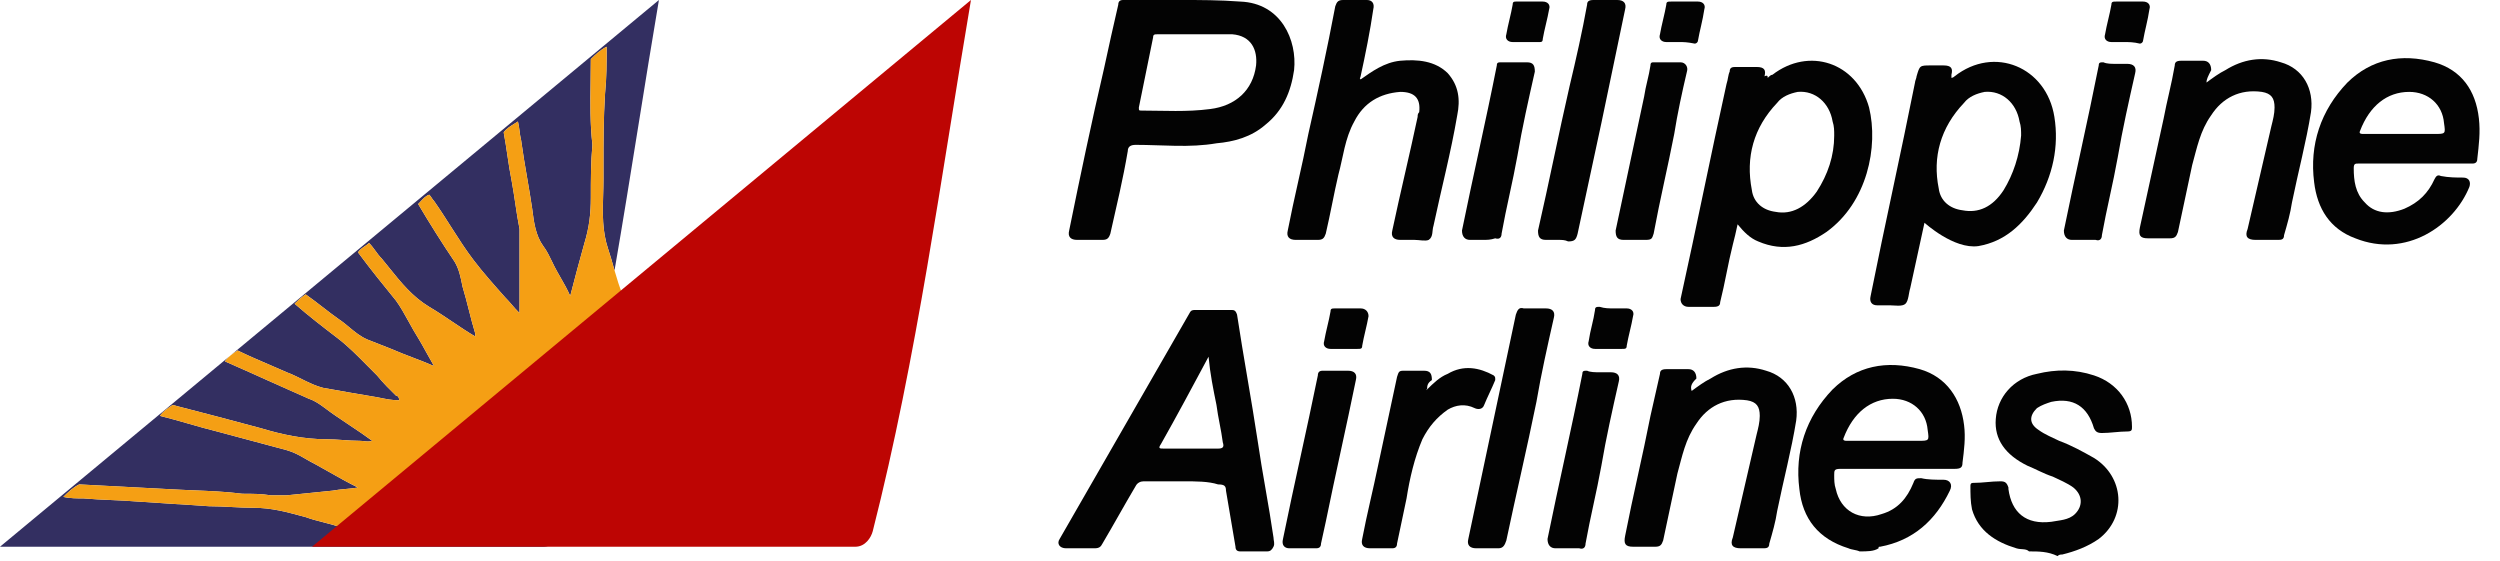
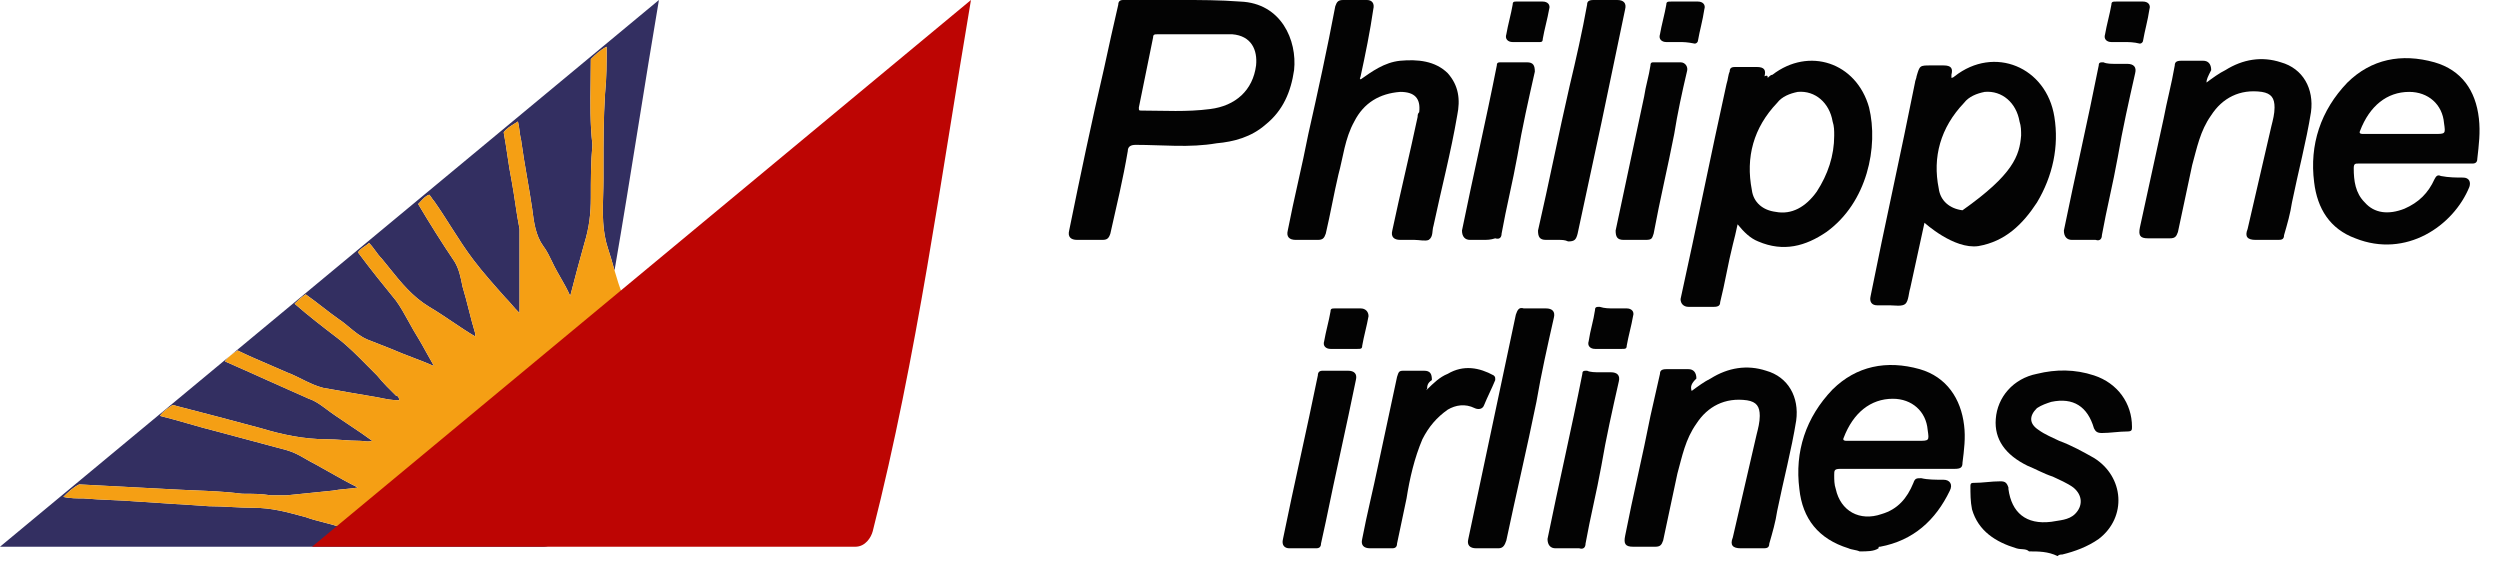
<svg xmlns="http://www.w3.org/2000/svg" width="107" height="24" viewBox="0 0 107 24" fill="none">
  <path d="M23.999 22.733C23.931 23 23.684 23.4 23.253 23.4H0L9.824 15.248C9.75 15.313 9.683 15.384 9.627 15.467C10.237 15.733 10.83 16 11.423 16.267C12.016 16.533 12.61 16.8 13.22 17.067C13.497 17.157 13.742 17.341 13.999 17.533C14.12 17.623 14.242 17.715 14.372 17.8C14.563 17.934 14.766 18.069 14.975 18.207C15.284 18.413 15.608 18.628 15.931 18.867C15.799 18.91 15.694 18.897 15.582 18.882C15.522 18.875 15.46 18.867 15.389 18.867C15.152 18.867 14.914 18.85 14.677 18.833C14.44 18.817 14.203 18.8 13.965 18.8C13.016 18.8 12.067 18.6 11.186 18.333C9.966 18 8.677 17.667 7.389 17.333C7.186 17.467 6.983 17.6 6.847 17.8C7.254 17.9 7.661 18.017 8.067 18.133C8.474 18.25 8.881 18.367 9.288 18.467C9.796 18.6 10.288 18.733 10.779 18.867C11.271 19 11.762 19.133 12.271 19.267C12.587 19.356 12.843 19.504 13.099 19.652C13.227 19.726 13.355 19.8 13.491 19.867C13.694 19.978 13.89 20.089 14.086 20.2C14.477 20.422 14.869 20.644 15.321 20.867C15.128 20.898 14.95 20.915 14.78 20.931C14.592 20.948 14.414 20.965 14.236 21C13.898 21.033 13.575 21.067 13.254 21.1C12.931 21.133 12.61 21.167 12.271 21.2H11.593C11.186 21.133 10.779 21.133 10.372 21.133C9.69 21.044 8.977 21.014 8.253 20.985C7.899 20.97 7.543 20.955 7.186 20.933C6.542 20.9 5.915 20.867 5.288 20.833C4.661 20.8 4.034 20.767 3.39 20.733C3.118 20.867 2.915 21.067 2.712 21.267C2.983 21.333 3.322 21.333 3.593 21.333C3.974 21.367 4.356 21.384 4.746 21.401C5.119 21.417 5.5 21.434 5.898 21.467L8.949 21.667C9.254 21.667 9.576 21.683 9.898 21.7C10.22 21.717 10.542 21.733 10.847 21.733C11.602 21.733 12.24 21.906 12.924 22.09C12.977 22.105 13.03 22.119 13.084 22.133C13.339 22.227 13.594 22.292 13.841 22.355C14.121 22.425 14.392 22.494 14.643 22.6C14.779 22.467 14.931 22.35 15.084 22.233C15.236 22.117 15.389 22 15.525 21.867C16.44 21.1 17.355 20.35 18.27 19.6C19.185 18.85 20.101 18.1 21.016 17.333C22.236 16.267 23.524 15.2 24.812 14.133C25.117 13.867 25.422 13.617 25.727 13.367C25.829 13.284 25.93 13.201 26.031 13.117C25.454 16.345 24.806 19.558 23.999 22.733Z" fill="#332F61" />
  <path d="M26.302 11.574C26.658 9.511 26.99 7.443 27.322 5.377C27.61 3.582 27.899 1.788 28.202 0L9.881 15.201C9.972 15.129 10.07 15.065 10.169 15C10.602 15.213 11.036 15.399 11.487 15.592C11.742 15.702 12.002 15.813 12.271 15.933C12.497 16.017 12.711 16.123 12.923 16.229C13.22 16.377 13.514 16.522 13.83 16.6C14.575 16.733 15.321 16.867 16.135 17C16.184 17.01 16.232 17.02 16.279 17.029C16.554 17.085 16.794 17.133 17.084 17.133C17.084 17 17.016 16.933 16.948 16.933C16.677 16.667 16.406 16.4 16.135 16.067C16 15.934 15.866 15.798 15.73 15.661C15.319 15.244 14.899 14.818 14.44 14.467C13.83 14 13.22 13.533 12.61 13C12.745 12.867 12.881 12.733 13.084 12.6C13.321 12.767 13.559 12.95 13.796 13.133C14.033 13.317 14.27 13.5 14.508 13.667C14.661 13.767 14.805 13.887 14.95 14.008C15.19 14.207 15.433 14.409 15.728 14.533L16.745 14.933C17.05 15.067 17.355 15.183 17.66 15.3C17.965 15.417 18.27 15.533 18.575 15.667C18.451 15.453 18.341 15.253 18.238 15.067C18.117 14.847 18.007 14.647 17.897 14.467C17.753 14.24 17.621 14.001 17.491 13.766C17.316 13.447 17.143 13.135 16.948 12.867C16.406 12.2 15.864 11.533 15.321 10.8C15.405 10.677 15.514 10.604 15.617 10.536C15.681 10.493 15.743 10.451 15.796 10.4C15.897 10.5 15.982 10.617 16.067 10.733C16.152 10.85 16.236 10.967 16.338 11.067C16.448 11.199 16.555 11.333 16.663 11.467C17.154 12.079 17.649 12.696 18.372 13.133C18.711 13.333 19.033 13.55 19.355 13.767C19.677 13.983 19.999 14.2 20.338 14.4V14.267C20.236 13.933 20.151 13.6 20.067 13.267C19.982 12.933 19.897 12.6 19.796 12.267C19.79 12.239 19.784 12.211 19.779 12.183C19.716 11.868 19.643 11.506 19.456 11.2C18.914 10.4 18.372 9.533 17.897 8.733C17.93 8.701 17.963 8.665 17.997 8.627C18.103 8.511 18.218 8.384 18.372 8.333C18.406 8.367 18.44 8.417 18.474 8.467C18.507 8.517 18.541 8.567 18.575 8.6C18.839 8.975 19.078 9.349 19.312 9.719C19.621 10.204 19.924 10.679 20.27 11.133C20.677 11.667 21.151 12.2 21.626 12.733C21.72 12.826 21.8 12.919 21.886 13.018C21.984 13.133 22.091 13.257 22.236 13.4V9.8C22.163 9.44 22.11 9.081 22.055 8.711C22.008 8.395 21.959 8.071 21.897 7.733C21.824 7.374 21.77 7.014 21.716 6.644C21.669 6.328 21.621 6.004 21.558 5.667C21.664 5.51 21.854 5.394 22.028 5.287C22.077 5.258 22.124 5.229 22.168 5.2C22.202 5.333 22.219 5.467 22.236 5.6C22.253 5.733 22.27 5.867 22.304 6C22.378 6.546 22.472 7.093 22.565 7.628C22.641 8.073 22.717 8.51 22.778 8.933C22.78 8.949 22.782 8.964 22.784 8.979C22.85 9.501 22.924 10.08 23.253 10.533C23.407 10.735 23.522 10.976 23.628 11.196C23.662 11.267 23.695 11.335 23.727 11.4C23.807 11.556 23.896 11.712 23.988 11.872C24.132 12.122 24.281 12.382 24.405 12.667C24.609 11.867 24.812 11.133 25.015 10.4C25.219 9.733 25.287 9.133 25.287 8.467C25.287 7.733 25.287 6.933 25.355 6.2C25.253 5.303 25.265 4.406 25.278 3.481C25.282 3.169 25.287 2.853 25.287 2.533C25.49 2.333 25.694 2.133 25.965 2C25.965 2.667 25.965 3.333 25.897 4C25.829 5.067 25.829 6.067 25.829 7.133V7.667C25.829 7.889 25.822 8.111 25.816 8.333C25.792 9.111 25.769 9.889 26.032 10.667C26.112 10.901 26.181 11.145 26.252 11.395C26.268 11.454 26.285 11.514 26.302 11.574Z" fill="#332F61" />
  <path d="M26.642 12.6C26.032 13.133 25.422 13.6 24.812 14.133C23.524 15.2 22.236 16.267 21.016 17.333C19.185 18.867 17.355 20.333 15.524 21.867C15.253 22.133 14.914 22.333 14.643 22.6C14.169 22.4 13.626 22.333 13.084 22.133C12.338 21.933 11.66 21.733 10.847 21.733C10.237 21.733 9.559 21.667 8.949 21.667C7.932 21.6 6.915 21.533 5.898 21.467C5.084 21.4 4.339 21.4 3.593 21.333C3.322 21.333 2.983 21.333 2.712 21.267C2.915 21.067 3.118 20.867 3.39 20.733C4.678 20.8 5.898 20.867 7.186 20.933C8.271 21 9.355 21 10.372 21.133C10.779 21.133 11.186 21.133 11.592 21.2C11.796 21.2 12.067 21.2 12.271 21.2C12.948 21.133 13.559 21.067 14.236 21C14.575 20.933 14.914 20.933 15.321 20.867C14.643 20.533 14.101 20.2 13.491 19.867C13.084 19.667 12.745 19.4 12.271 19.267C11.254 19 10.305 18.733 9.288 18.467C8.474 18.267 7.661 18 6.847 17.8C6.983 17.6 7.186 17.467 7.389 17.333C8.677 17.667 9.966 18 11.186 18.333C12.067 18.6 13.016 18.8 13.965 18.8C14.44 18.8 14.914 18.867 15.389 18.867C15.592 18.867 15.728 18.933 15.931 18.867C15.389 18.467 14.847 18.133 14.372 17.8C13.965 17.533 13.626 17.2 13.22 17.067C11.999 16.533 10.847 16 9.627 15.467C9.762 15.267 9.966 15.133 10.169 15C10.847 15.333 11.525 15.6 12.271 15.933C12.813 16.133 13.287 16.467 13.83 16.6C14.575 16.733 15.321 16.867 16.135 17C16.474 17.067 16.745 17.133 17.084 17.133C17.084 17 17.016 16.933 16.948 16.933C16.677 16.667 16.406 16.4 16.135 16.067C15.592 15.533 15.05 14.933 14.44 14.467C13.83 14 13.22 13.533 12.609 13C12.745 12.867 12.881 12.733 13.084 12.6C13.559 12.933 14.033 13.333 14.508 13.667C14.914 13.933 15.253 14.333 15.728 14.533C16.067 14.667 16.406 14.8 16.745 14.933C17.355 15.2 17.965 15.4 18.575 15.667C18.304 15.2 18.101 14.8 17.897 14.467C17.558 13.933 17.287 13.333 16.948 12.867C16.406 12.2 15.864 11.533 15.321 10.8C15.457 10.6 15.66 10.533 15.796 10.4C15.999 10.6 16.135 10.867 16.338 11.067C16.948 11.8 17.491 12.6 18.372 13.133C19.05 13.533 19.66 14 20.338 14.4C20.338 14.333 20.338 14.267 20.338 14.267C20.134 13.6 19.999 12.933 19.796 12.267C19.728 11.933 19.66 11.533 19.456 11.2C18.914 10.4 18.372 9.533 17.897 8.733C18.033 8.6 18.168 8.4 18.372 8.333C18.44 8.4 18.507 8.533 18.575 8.6C19.185 9.467 19.66 10.333 20.27 11.133C20.677 11.667 21.151 12.2 21.626 12.733C21.829 12.933 21.965 13.133 22.236 13.4C22.236 12.2 22.236 11.067 22.236 10C22.236 9.933 22.236 9.867 22.236 9.8C22.1 9.133 22.033 8.467 21.897 7.733C21.762 7.067 21.694 6.4 21.558 5.667C21.694 5.467 21.965 5.333 22.168 5.2C22.236 5.467 22.236 5.733 22.304 6C22.439 7 22.643 8 22.778 8.933C22.846 9.467 22.914 10.067 23.253 10.533C23.456 10.8 23.592 11.133 23.727 11.4C23.931 11.8 24.202 12.2 24.405 12.667C24.609 11.867 24.812 11.133 25.015 10.4C25.219 9.733 25.287 9.133 25.287 8.467C25.287 7.733 25.287 6.933 25.355 6.2C25.219 5 25.287 3.8 25.287 2.533C25.49 2.333 25.693 2.133 25.965 2C25.965 2.667 25.965 3.333 25.897 4C25.829 5.067 25.829 6.067 25.829 7.133C25.829 7.333 25.829 7.467 25.829 7.667C25.829 8.667 25.693 9.667 26.032 10.667C26.236 11.267 26.371 11.933 26.642 12.6Z" fill="#F59F14" />
  <path d="M36.608 23.4C37.039 23.4 37.286 23 37.354 22.733C39.252 15.266 40.271 7.586 41.557 0L13.355 23.4H36.608Z" fill="#BD0503" />
  <path d="M79.589 23.6C79.453 23.533 79.25 23.533 79.114 23.467C77.826 23.067 77.148 22.2 77.013 20.933C76.809 19.333 77.284 17.867 78.436 16.667C79.453 15.667 80.741 15.4 82.165 15.8C83.317 16.133 83.928 17.067 84.063 18.2C84.131 18.733 84.063 19.267 83.995 19.8C83.995 20 83.928 20.067 83.656 20.067C82.029 20.067 80.402 20.067 78.775 20.067C78.504 20.067 78.504 20.133 78.504 20.333C78.504 20.533 78.504 20.733 78.572 20.933C78.775 21.867 79.589 22.333 80.538 22C81.216 21.8 81.623 21.333 81.894 20.667C81.962 20.467 82.029 20.467 82.233 20.467C82.504 20.533 82.843 20.533 83.182 20.533C83.453 20.533 83.589 20.733 83.453 21C82.843 22.267 81.894 23.133 80.47 23.4C80.402 23.4 80.402 23.4 80.402 23.467C80.199 23.6 79.928 23.6 79.589 23.6ZM80.741 18.867C81.216 18.867 81.69 18.867 82.097 18.867C82.572 18.867 82.572 18.867 82.504 18.4C82.436 17.6 81.826 17.067 81.013 17.067C80.063 17.067 79.318 17.667 78.911 18.733C78.843 18.867 78.979 18.867 79.046 18.867C79.657 18.867 80.199 18.867 80.741 18.867Z" fill="#030303" />
  <path d="M86.843 23.6C86.707 23.467 86.504 23.533 86.3 23.467C85.419 23.2 84.673 22.733 84.402 21.8C84.334 21.467 84.334 21.133 84.334 20.8C84.334 20.667 84.402 20.667 84.47 20.667C84.877 20.667 85.216 20.6 85.623 20.6C85.826 20.6 85.894 20.667 85.961 20.867V20.933C86.097 21.933 86.707 22.467 87.792 22.333C88.131 22.267 88.538 22.267 88.809 22C89.148 21.667 89.148 21.2 88.741 20.867C88.47 20.667 88.131 20.533 87.86 20.4C87.453 20.267 87.114 20.067 86.775 19.933C85.826 19.467 85.351 18.8 85.419 17.933C85.487 17 86.165 16.2 87.182 16C87.995 15.8 88.809 15.8 89.622 16.067C90.639 16.4 91.249 17.267 91.249 18.267C91.249 18.4 91.249 18.467 91.046 18.467C90.707 18.467 90.3 18.533 89.961 18.533C89.758 18.533 89.69 18.467 89.622 18.333C89.351 17.4 88.741 17 87.792 17.2C87.588 17.267 87.385 17.333 87.182 17.467C86.843 17.8 86.843 18.133 87.249 18.4C87.521 18.6 87.86 18.733 88.131 18.867C88.673 19.067 89.148 19.333 89.622 19.6C90.91 20.4 91.046 22.133 89.826 23.067C89.351 23.4 88.809 23.6 88.266 23.733C88.199 23.733 88.131 23.733 88.063 23.8C87.656 23.6 87.249 23.6 86.843 23.6Z" fill="#030303" />
-   <path d="M50.641 20.6C50.099 20.6 49.489 20.6 48.947 20.6C48.811 20.6 48.675 20.667 48.608 20.8C48.133 21.6 47.658 22.467 47.184 23.267C47.116 23.4 47.048 23.467 46.845 23.467C46.438 23.467 46.031 23.467 45.625 23.467C45.353 23.467 45.218 23.267 45.353 23.067C47.184 19.867 49.082 16.6 50.913 13.4C50.98 13.267 51.048 13.267 51.184 13.267C51.658 13.267 52.201 13.267 52.675 13.267C52.811 13.267 52.879 13.267 52.946 13.467C53.218 15.267 53.556 17.067 53.828 18.867C54.031 20.267 54.302 21.6 54.505 23C54.505 23.133 54.573 23.267 54.505 23.4C54.438 23.533 54.37 23.6 54.234 23.6C53.828 23.6 53.489 23.6 53.082 23.6C52.946 23.6 52.879 23.533 52.879 23.4C52.743 22.6 52.607 21.8 52.472 21C52.472 20.8 52.404 20.733 52.133 20.733C51.726 20.6 51.184 20.6 50.641 20.6ZM51.726 15.267C51.048 16.533 50.37 17.8 49.692 19C49.557 19.2 49.624 19.2 49.828 19.2C50.574 19.2 51.319 19.2 52.133 19.2C52.336 19.2 52.404 19.133 52.336 18.933C52.268 18.4 52.133 17.867 52.065 17.333C51.929 16.667 51.794 16 51.726 15.267Z" fill="#030303" />
  <path d="M50.641 0C51.319 0 52.2 0 53.082 0.067C54.844 0.133 55.522 1.733 55.387 3C55.251 3.933 54.912 4.733 54.166 5.333C53.556 5.867 52.811 6.067 52.065 6.133C50.913 6.333 49.76 6.2 48.608 6.2C48.404 6.2 48.269 6.267 48.269 6.467C48.065 7.667 47.794 8.8 47.523 10C47.455 10.2 47.387 10.267 47.184 10.267C46.845 10.267 46.506 10.267 46.099 10.267C45.828 10.267 45.692 10.133 45.76 9.867C46.235 7.533 46.709 5.267 47.252 2.933C47.455 2 47.658 1.067 47.862 0.2C47.862 0.067 47.93 0 48.065 0C48.879 0 49.692 0 50.641 0ZM51.116 1.467C50.506 1.467 50.031 1.467 49.557 1.467C49.421 1.467 49.353 1.467 49.353 1.6C49.15 2.6 48.947 3.6 48.743 4.6C48.743 4.733 48.743 4.733 48.879 4.733C49.828 4.733 50.777 4.8 51.794 4.667C52.879 4.533 53.624 3.867 53.76 2.8C53.828 2.133 53.556 1.533 52.743 1.467C52.133 1.467 51.59 1.467 51.116 1.467Z" fill="#030303" />
  <path d="M75.657 3.333C75.725 3.267 75.793 3.2 75.86 3.2C77.419 2 79.453 2.667 79.996 4.6C80.402 6.267 79.928 8.667 78.165 9.933C77.284 10.533 76.335 10.8 75.25 10.333C74.911 10.2 74.64 9.933 74.369 9.6C74.301 9.933 74.233 10.2 74.165 10.467C73.962 11.267 73.826 12.133 73.623 12.933C73.623 13.067 73.555 13.133 73.352 13.133C73.013 13.133 72.674 13.133 72.267 13.133C72.064 13.133 71.928 13 71.928 12.8C72.606 9.733 73.216 6.667 73.894 3.6C73.962 3.4 73.962 3.2 74.03 3.067C74.03 2.867 74.165 2.867 74.301 2.867C74.572 2.867 74.911 2.867 75.182 2.867C75.521 2.867 75.589 3 75.521 3.267C75.657 3.2 75.657 3.267 75.657 3.333ZM78.504 5.8C78.504 5.6 78.504 5.4 78.436 5.2C78.301 4.4 77.691 3.867 76.945 3.933C76.606 4 76.267 4.133 76.064 4.4C75.047 5.467 74.708 6.733 74.979 8.133C75.047 8.667 75.454 9 75.996 9.067C76.674 9.2 77.284 8.867 77.758 8.2C78.233 7.467 78.504 6.667 78.504 5.8Z" fill="#030303" />
-   <path d="M82.368 9.533C82.368 9.533 81.962 11.4 81.758 12.333C81.691 12.533 81.691 12.867 81.555 13C81.419 13.133 81.08 13.067 80.877 13.067C80.674 13.067 80.538 13.067 80.335 13.067C80.131 13.067 79.996 12.933 80.063 12.667C80.674 9.6 81.352 6.6 81.962 3.533C81.962 3.467 82.029 3.333 82.029 3.267C82.165 2.8 82.165 2.8 82.64 2.8C82.843 2.8 83.046 2.8 83.182 2.8C83.521 2.8 83.589 2.933 83.521 3.2C83.521 3.2 83.521 3.267 83.521 3.333C83.589 3.333 83.656 3.267 83.656 3.267C85.351 1.933 87.588 2.867 87.927 5C88.131 6.267 87.86 7.533 87.182 8.667C86.572 9.6 85.826 10.333 84.673 10.533C83.621 10.681 82.368 9.533 82.368 9.533ZM86.504 5.8C86.504 5.6 86.504 5.4 86.436 5.2C86.3 4.4 85.69 3.867 84.945 3.933C84.606 4 84.267 4.133 84.063 4.4C83.046 5.467 82.707 6.733 82.978 8.067C83.046 8.6 83.453 8.933 83.995 9C84.673 9.133 85.284 8.867 85.758 8.133C86.165 7.467 86.436 6.667 86.504 5.8Z" fill="#030303" />
+   <path d="M82.368 9.533C82.368 9.533 81.962 11.4 81.758 12.333C81.691 12.533 81.691 12.867 81.555 13C81.419 13.133 81.08 13.067 80.877 13.067C80.674 13.067 80.538 13.067 80.335 13.067C80.131 13.067 79.996 12.933 80.063 12.667C80.674 9.6 81.352 6.6 81.962 3.533C81.962 3.467 82.029 3.333 82.029 3.267C82.165 2.8 82.165 2.8 82.64 2.8C82.843 2.8 83.046 2.8 83.182 2.8C83.521 2.8 83.589 2.933 83.521 3.2C83.521 3.2 83.521 3.267 83.521 3.333C83.589 3.333 83.656 3.267 83.656 3.267C85.351 1.933 87.588 2.867 87.927 5C88.131 6.267 87.86 7.533 87.182 8.667C86.572 9.6 85.826 10.333 84.673 10.533C83.621 10.681 82.368 9.533 82.368 9.533ZM86.504 5.8C86.504 5.6 86.504 5.4 86.436 5.2C86.3 4.4 85.69 3.867 84.945 3.933C84.606 4 84.267 4.133 84.063 4.4C83.046 5.467 82.707 6.733 82.978 8.067C83.046 8.6 83.453 8.933 83.995 9C86.165 7.467 86.436 6.667 86.504 5.8Z" fill="#030303" />
  <path d="M103.452 7C102.638 7 101.825 7 100.944 7C100.808 7 100.74 7 100.74 7.2C100.74 7.733 100.808 8.267 101.215 8.667C101.622 9.133 102.232 9.2 102.91 8.933C103.52 8.667 103.927 8.267 104.198 7.667C104.265 7.533 104.333 7.467 104.469 7.533C104.808 7.6 105.147 7.6 105.418 7.6C105.689 7.6 105.757 7.8 105.689 8C105.011 9.667 102.977 11.067 100.808 10.2C99.723 9.8 99.181 8.933 99.045 7.8C98.842 6.2 99.317 4.733 100.469 3.533C101.486 2.533 102.774 2.267 104.198 2.667C105.35 3 105.96 3.867 106.096 5.067C106.164 5.667 106.096 6.2 106.028 6.8C106.028 6.933 105.96 7 105.825 7C105.079 7 104.265 7 103.452 7ZM102.842 5.733C103.316 5.733 103.791 5.733 104.198 5.733C104.672 5.733 104.672 5.733 104.604 5.267C104.537 4.467 103.926 3.933 103.113 3.933C102.164 3.933 101.418 4.533 101.011 5.6C100.944 5.733 101.079 5.733 101.147 5.733C101.757 5.733 102.299 5.733 102.842 5.733Z" fill="#030303" />
  <path d="M58.234 3.4C58.709 3.067 59.251 2.667 59.929 2.6C60.675 2.533 61.42 2.6 61.963 3.133C62.437 3.667 62.505 4.267 62.37 4.933C62.098 6.533 61.692 8.067 61.353 9.667C61.285 9.867 61.353 10.133 61.149 10.267C61.014 10.333 60.742 10.267 60.539 10.267C60.336 10.267 60.132 10.267 59.929 10.267C59.658 10.267 59.522 10.133 59.59 9.867C59.929 8.267 60.336 6.6 60.675 5C60.675 4.933 60.675 4.867 60.742 4.8C60.81 4.2 60.539 3.933 59.929 3.933C59.048 4 58.37 4.4 57.963 5.2C57.556 5.933 57.488 6.733 57.285 7.467C57.082 8.333 56.946 9.133 56.743 10C56.675 10.2 56.607 10.267 56.404 10.267C56.065 10.267 55.794 10.267 55.455 10.267C55.184 10.267 55.048 10.133 55.116 9.867C55.387 8.467 55.726 7.133 55.997 5.733C56.404 3.933 56.81 2.067 57.15 0.267C57.217 0.067 57.285 0 57.488 0C57.827 0 58.166 0 58.505 0C58.709 0 58.844 0.133 58.776 0.4C58.641 1.333 58.438 2.333 58.234 3.267C58.234 3.333 58.166 3.333 58.234 3.4C58.166 3.4 58.166 3.4 58.234 3.4Z" fill="#030303" />
  <path d="M94.436 3.533C94.707 3.333 94.978 3.133 95.249 3C95.995 2.533 96.808 2.4 97.622 2.667C98.571 2.933 99.045 3.8 98.91 4.8C98.707 6.067 98.368 7.333 98.096 8.667C98.028 9.133 97.893 9.6 97.757 10.067C97.757 10.267 97.622 10.267 97.486 10.267C97.147 10.267 96.876 10.267 96.537 10.267C96.198 10.267 96.062 10.133 96.198 9.8C96.537 8.333 96.876 6.867 97.215 5.4C97.283 5.133 97.351 4.867 97.351 4.6C97.351 4.2 97.215 4 96.808 3.933C95.859 3.8 95.113 4.2 94.639 4.933C94.164 5.6 94.029 6.333 93.825 7.067C93.622 8 93.419 9 93.215 9.933C93.147 10.133 93.08 10.2 92.876 10.2C92.537 10.2 92.266 10.2 91.927 10.2C91.588 10.2 91.52 10.067 91.588 9.733C91.927 8.2 92.266 6.6 92.605 5.067C92.741 4.333 92.944 3.6 93.08 2.8C93.08 2.667 93.147 2.6 93.351 2.6C93.69 2.6 93.961 2.6 94.3 2.6C94.503 2.6 94.639 2.733 94.639 3C94.503 3.267 94.436 3.4 94.436 3.533Z" fill="#030303" />
  <path d="M72.403 16.733C72.674 16.533 72.945 16.333 73.216 16.2C73.962 15.733 74.776 15.6 75.589 15.867C76.538 16.133 77.013 17 76.877 18C76.674 19.267 76.335 20.533 76.064 21.867C75.996 22.333 75.86 22.8 75.725 23.267C75.725 23.467 75.589 23.467 75.454 23.467C75.115 23.467 74.843 23.467 74.504 23.467C74.165 23.467 74.03 23.333 74.165 23C74.504 21.533 74.843 20.067 75.182 18.6C75.25 18.333 75.318 18.067 75.318 17.8C75.318 17.4 75.182 17.2 74.776 17.133C73.826 17 73.081 17.4 72.606 18.133C72.132 18.8 71.996 19.533 71.793 20.267C71.589 21.2 71.386 22.2 71.183 23.133C71.115 23.333 71.047 23.4 70.844 23.4C70.505 23.4 70.234 23.4 69.894 23.4C69.556 23.4 69.488 23.267 69.556 22.933C69.894 21.2 70.301 19.533 70.64 17.8C70.776 17.2 70.911 16.6 71.047 16C71.047 15.867 71.115 15.8 71.318 15.8C71.657 15.8 71.928 15.8 72.267 15.8C72.471 15.8 72.606 15.933 72.606 16.2C72.403 16.4 72.335 16.533 72.403 16.733Z" fill="#030303" />
  <path d="M66.708 10.267C66.505 10.267 66.369 10.267 66.166 10.267C65.895 10.267 65.827 10.133 65.827 9.867C66.302 7.8 66.708 5.733 67.183 3.667C67.454 2.533 67.725 1.333 67.928 0.2C67.928 0.067 67.996 0 68.2 0C68.539 0 68.878 0 69.217 0C69.488 0 69.623 0.133 69.555 0.4C69.217 2 68.878 3.667 68.539 5.267C68.2 6.867 67.861 8.4 67.522 10C67.454 10.267 67.386 10.333 67.115 10.333C66.979 10.267 66.844 10.267 66.708 10.267Z" fill="#030303" />
  <path d="M63.725 23.467C63.522 23.467 63.386 23.467 63.183 23.467C62.912 23.467 62.776 23.333 62.844 23.067C63.522 19.867 64.2 16.667 64.878 13.467C64.946 13.267 65.013 13.133 65.217 13.2C65.488 13.2 65.827 13.2 66.166 13.2C66.437 13.2 66.573 13.333 66.505 13.6C66.234 14.8 65.963 16 65.759 17.2C65.352 19.2 64.878 21.2 64.471 23.133C64.403 23.333 64.335 23.467 64.132 23.467C63.996 23.467 63.861 23.467 63.725 23.467Z" fill="#030303" />
  <path d="M61.081 16.667C61.353 16.4 61.624 16.133 61.963 16C62.641 15.6 63.319 15.733 63.929 16.067C63.996 16.133 63.996 16.133 63.996 16.267C63.861 16.6 63.657 17 63.522 17.333C63.454 17.533 63.251 17.533 63.115 17.467C62.708 17.267 62.302 17.333 61.963 17.533C61.488 17.867 61.149 18.267 60.878 18.8C60.539 19.6 60.336 20.467 60.2 21.333C60.065 22 59.929 22.6 59.793 23.267C59.793 23.4 59.726 23.467 59.59 23.467C59.251 23.467 58.912 23.467 58.641 23.467C58.37 23.467 58.234 23.333 58.302 23.067C58.505 22 58.776 20.933 58.98 19.933C59.251 18.667 59.522 17.4 59.793 16.133C59.861 15.933 59.861 15.867 60.065 15.867C60.336 15.867 60.675 15.867 60.946 15.867C61.217 15.867 61.285 16 61.285 16.267C61.081 16.4 61.081 16.533 61.081 16.667C61.014 16.667 61.014 16.667 61.081 16.667C61.014 16.667 61.081 16.733 61.081 16.667Z" fill="#030303" />
  <path d="M90.571 2.733C90.707 2.733 90.91 2.733 91.046 2.733C91.317 2.733 91.453 2.867 91.385 3.133C91.114 4.333 90.843 5.533 90.639 6.733C90.436 7.867 90.165 8.933 89.961 10.067C89.961 10.2 89.893 10.333 89.69 10.267C89.351 10.267 89.012 10.267 88.673 10.267C88.47 10.267 88.334 10.133 88.334 9.867C88.809 7.533 89.351 5.2 89.826 2.8C89.826 2.667 89.893 2.667 90.029 2.667C90.165 2.733 90.368 2.733 90.571 2.733Z" fill="#030303" />
  <path d="M55.726 23.467C55.522 23.467 55.387 23.467 55.184 23.467C54.98 23.467 54.844 23.333 54.912 23.067C55.387 20.733 55.929 18.4 56.404 16.067C56.404 15.933 56.471 15.867 56.607 15.867C56.946 15.867 57.285 15.867 57.692 15.867C57.963 15.867 58.099 16 58.031 16.267C57.624 18.267 57.15 20.333 56.743 22.333C56.675 22.667 56.607 22.933 56.539 23.267C56.539 23.4 56.471 23.467 56.336 23.467C56.065 23.467 55.861 23.467 55.726 23.467Z" fill="#030303" />
  <path d="M68.471 15.933C68.606 15.933 68.81 15.933 68.945 15.933C69.217 15.933 69.352 16.067 69.284 16.333C69.013 17.533 68.742 18.733 68.539 19.933C68.335 21.067 68.064 22.133 67.861 23.267C67.861 23.4 67.793 23.533 67.59 23.467C67.251 23.467 66.912 23.467 66.573 23.467C66.369 23.467 66.234 23.333 66.234 23.067C66.708 20.733 67.251 18.4 67.725 16C67.725 15.867 67.793 15.867 67.928 15.867C68.064 15.933 68.267 15.933 68.471 15.933Z" fill="#030303" />
  <path d="M70.03 10.267C69.827 10.267 69.691 10.267 69.488 10.267C69.217 10.267 69.149 10.133 69.149 9.867C69.555 7.933 69.962 6.067 70.369 4.133C70.437 3.667 70.572 3.267 70.64 2.8C70.64 2.667 70.708 2.667 70.776 2.667C71.183 2.667 71.522 2.667 71.928 2.667C72.132 2.667 72.267 2.867 72.2 3.067C71.996 3.933 71.793 4.867 71.657 5.733C71.386 7.133 71.047 8.533 70.776 10C70.708 10.2 70.708 10.267 70.437 10.267C70.369 10.267 70.166 10.267 70.03 10.267Z" fill="#030303" />
  <path d="M63.454 10.267C63.251 10.267 63.115 10.267 62.912 10.267C62.709 10.267 62.573 10.133 62.573 9.867C63.047 7.533 63.59 5.2 64.064 2.8C64.064 2.667 64.132 2.667 64.268 2.667C64.607 2.667 65.013 2.667 65.352 2.667C65.624 2.667 65.691 2.8 65.691 3.067C65.42 4.267 65.149 5.467 64.946 6.667C64.742 7.8 64.471 8.867 64.268 10C64.268 10.133 64.2 10.267 63.996 10.2C63.793 10.267 63.658 10.267 63.454 10.267Z" fill="#030303" />
  <path d="M65.285 1.8C65.081 1.8 64.946 1.8 64.742 1.8C64.539 1.8 64.403 1.667 64.471 1.467C64.539 1.067 64.674 0.6 64.742 0.2C64.742 0.067 64.81 0.067 64.878 0.067C65.285 0.067 65.624 0.067 66.03 0.067C66.234 0.067 66.369 0.2 66.302 0.4C66.234 0.8 66.098 1.267 66.03 1.667C66.03 1.8 65.963 1.8 65.895 1.8C65.691 1.8 65.488 1.8 65.285 1.8Z" fill="#030303" />
  <path d="M71.861 1.8C71.657 1.8 71.522 1.8 71.318 1.8C71.115 1.8 70.979 1.667 71.047 1.467C71.115 1.067 71.25 0.6 71.318 0.2C71.318 0.067 71.386 0.067 71.522 0.067C71.928 0.067 72.267 0.067 72.674 0.067C72.877 0.067 73.013 0.2 72.945 0.4C72.877 0.867 72.742 1.333 72.674 1.733C72.674 1.8 72.606 1.867 72.538 1.867C72.2 1.8 72.064 1.8 71.861 1.8Z" fill="#030303" />
  <path d="M57.692 13.2C57.895 13.2 58.031 13.2 58.234 13.2C58.438 13.2 58.573 13.333 58.573 13.533C58.505 13.933 58.37 14.4 58.302 14.8C58.302 14.933 58.234 14.933 58.099 14.933C57.692 14.933 57.353 14.933 56.946 14.933C56.743 14.933 56.607 14.8 56.675 14.6C56.743 14.2 56.878 13.733 56.946 13.333C56.946 13.2 57.014 13.2 57.149 13.2C57.285 13.2 57.488 13.2 57.692 13.2Z" fill="#030303" />
  <path d="M69.081 13.2C69.284 13.2 69.42 13.2 69.623 13.2C69.827 13.2 69.962 13.333 69.894 13.533C69.827 13.933 69.691 14.4 69.623 14.8C69.623 14.933 69.555 14.933 69.42 14.933C69.013 14.933 68.674 14.933 68.267 14.933C68.064 14.933 67.928 14.8 67.996 14.6C68.064 14.133 68.2 13.733 68.267 13.267C68.267 13.133 68.335 13.133 68.471 13.133C68.674 13.2 68.878 13.2 69.081 13.2Z" fill="#030303" />
  <path d="M90.91 1.8C90.707 1.8 90.571 1.8 90.368 1.8C90.165 1.8 90.029 1.667 90.097 1.467C90.165 1.067 90.3 0.6 90.368 0.2C90.368 0.067 90.436 0.067 90.571 0.067C90.978 0.067 91.317 0.067 91.724 0.067C91.927 0.067 92.063 0.2 91.995 0.4C91.927 0.867 91.792 1.333 91.724 1.733C91.724 1.8 91.656 1.867 91.588 1.867C91.317 1.8 91.114 1.8 90.91 1.8Z" fill="#030303" />
</svg>